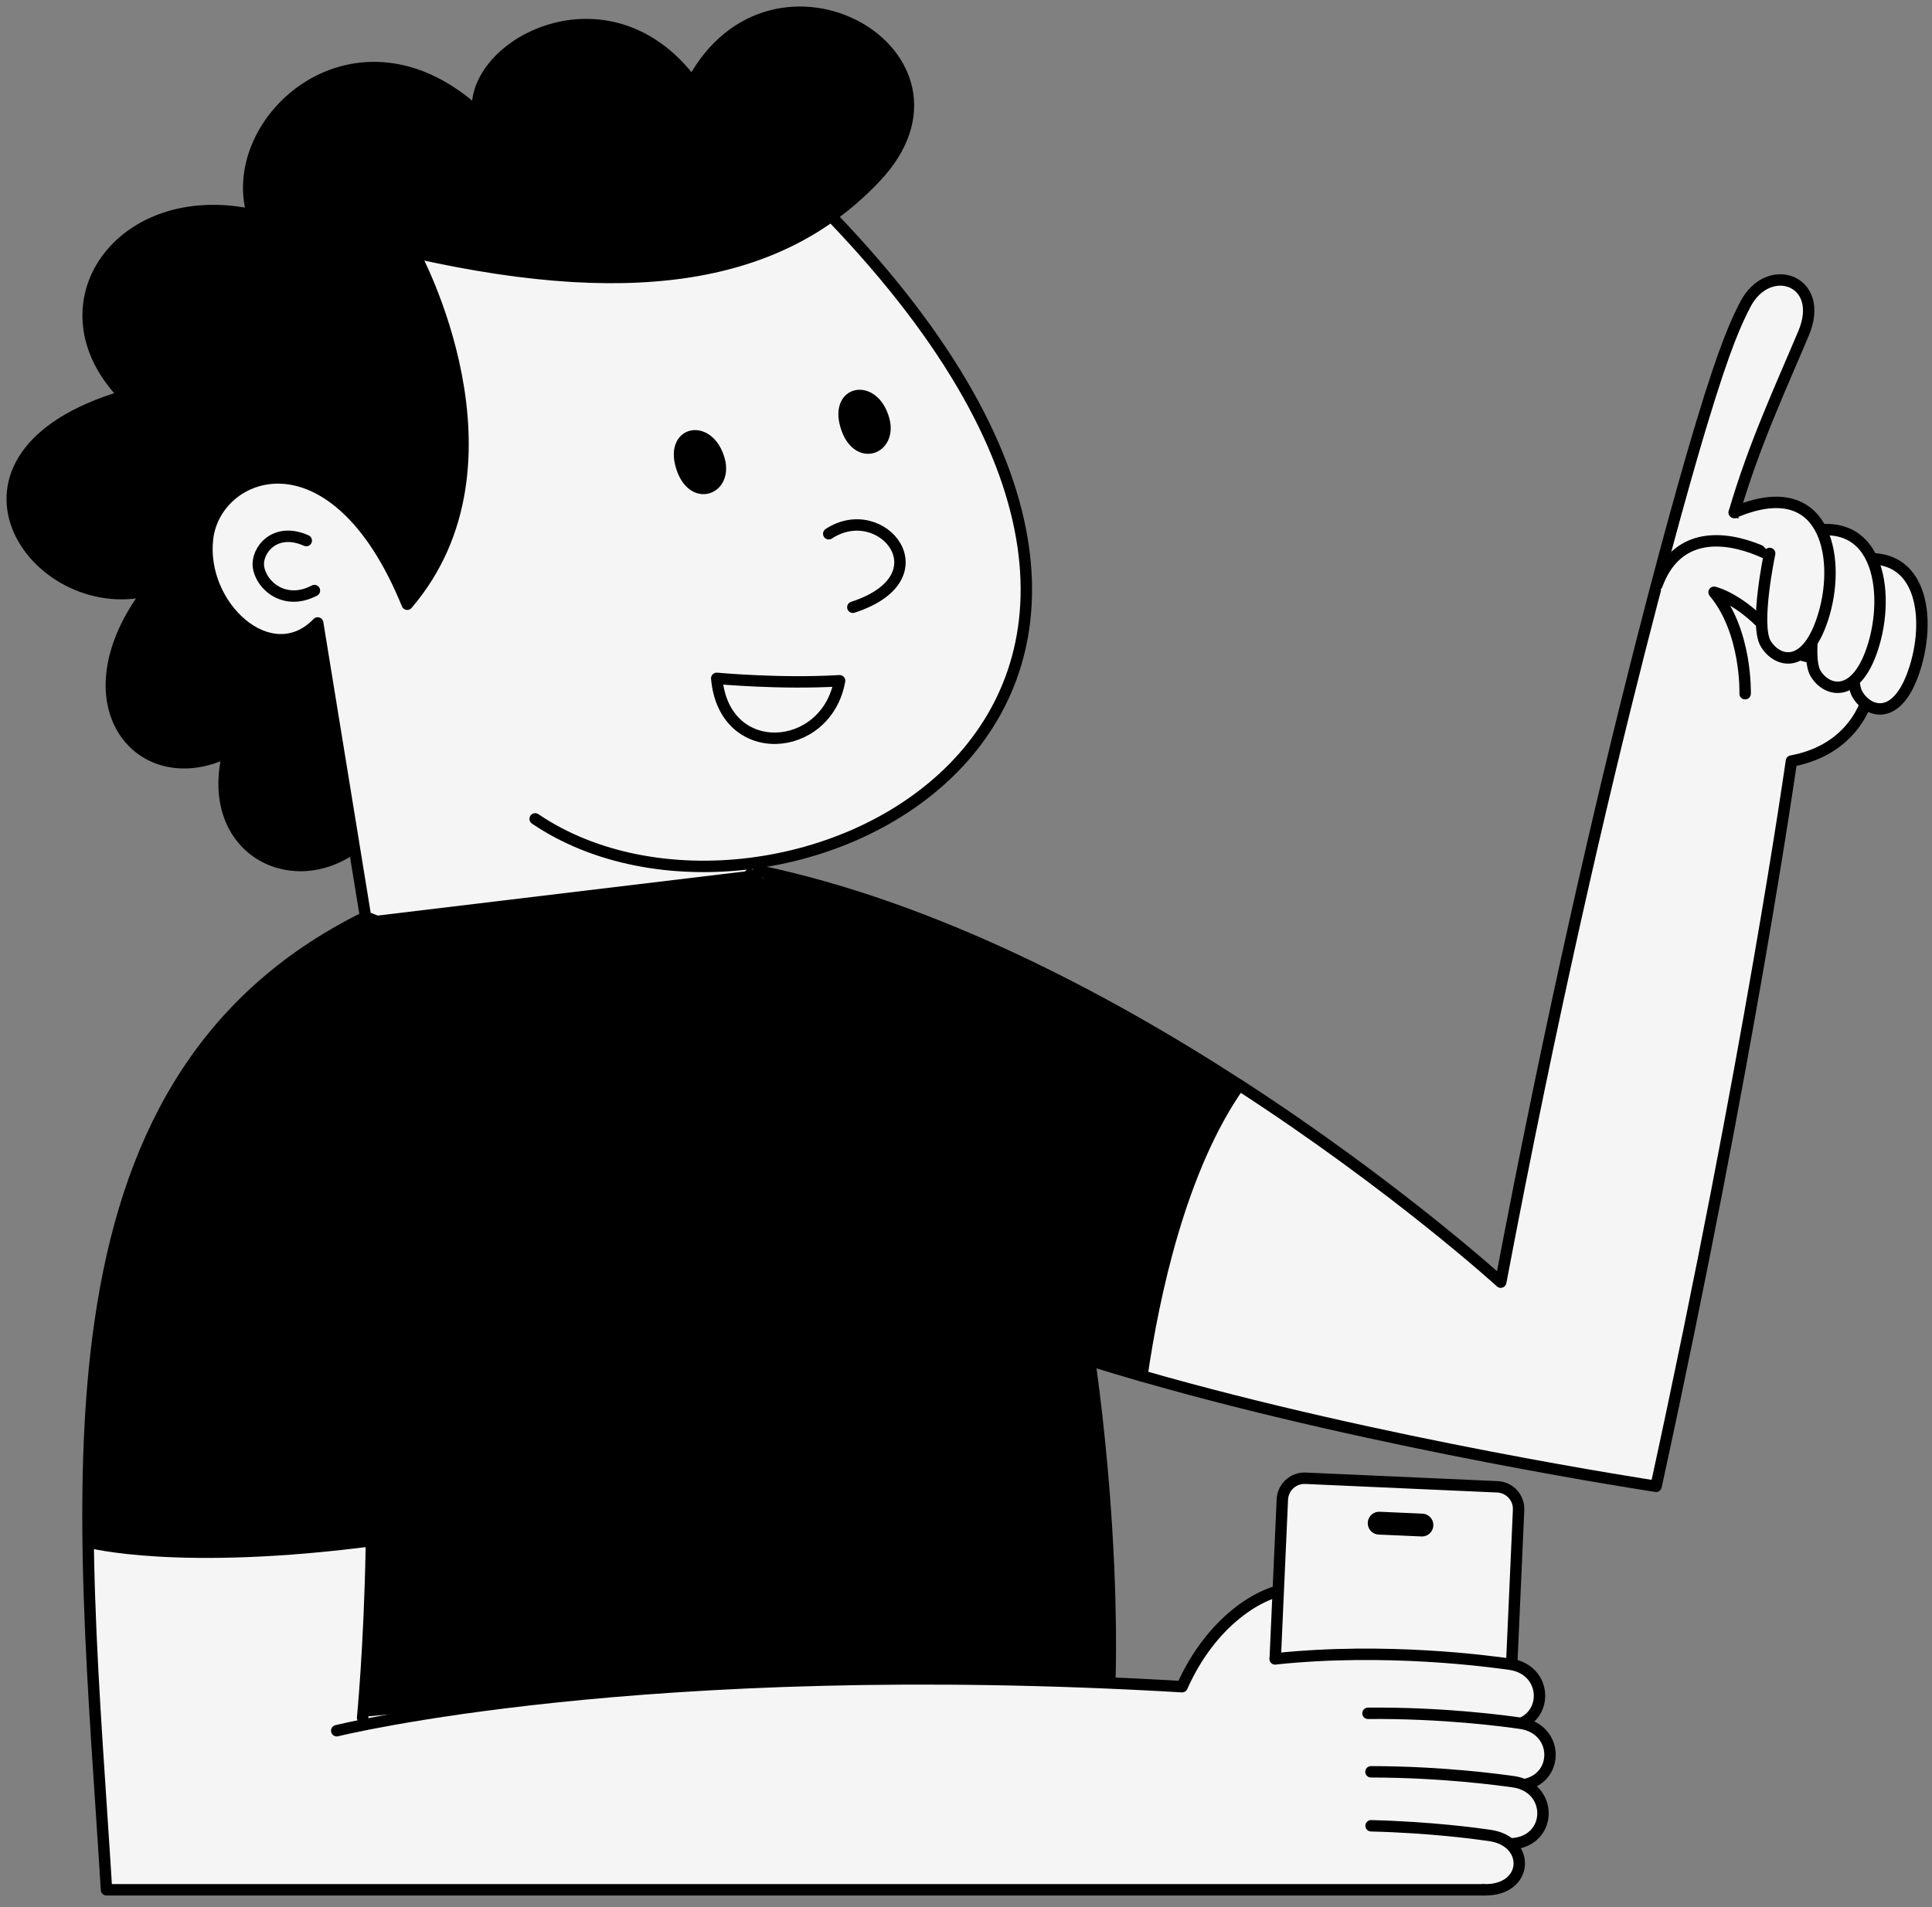
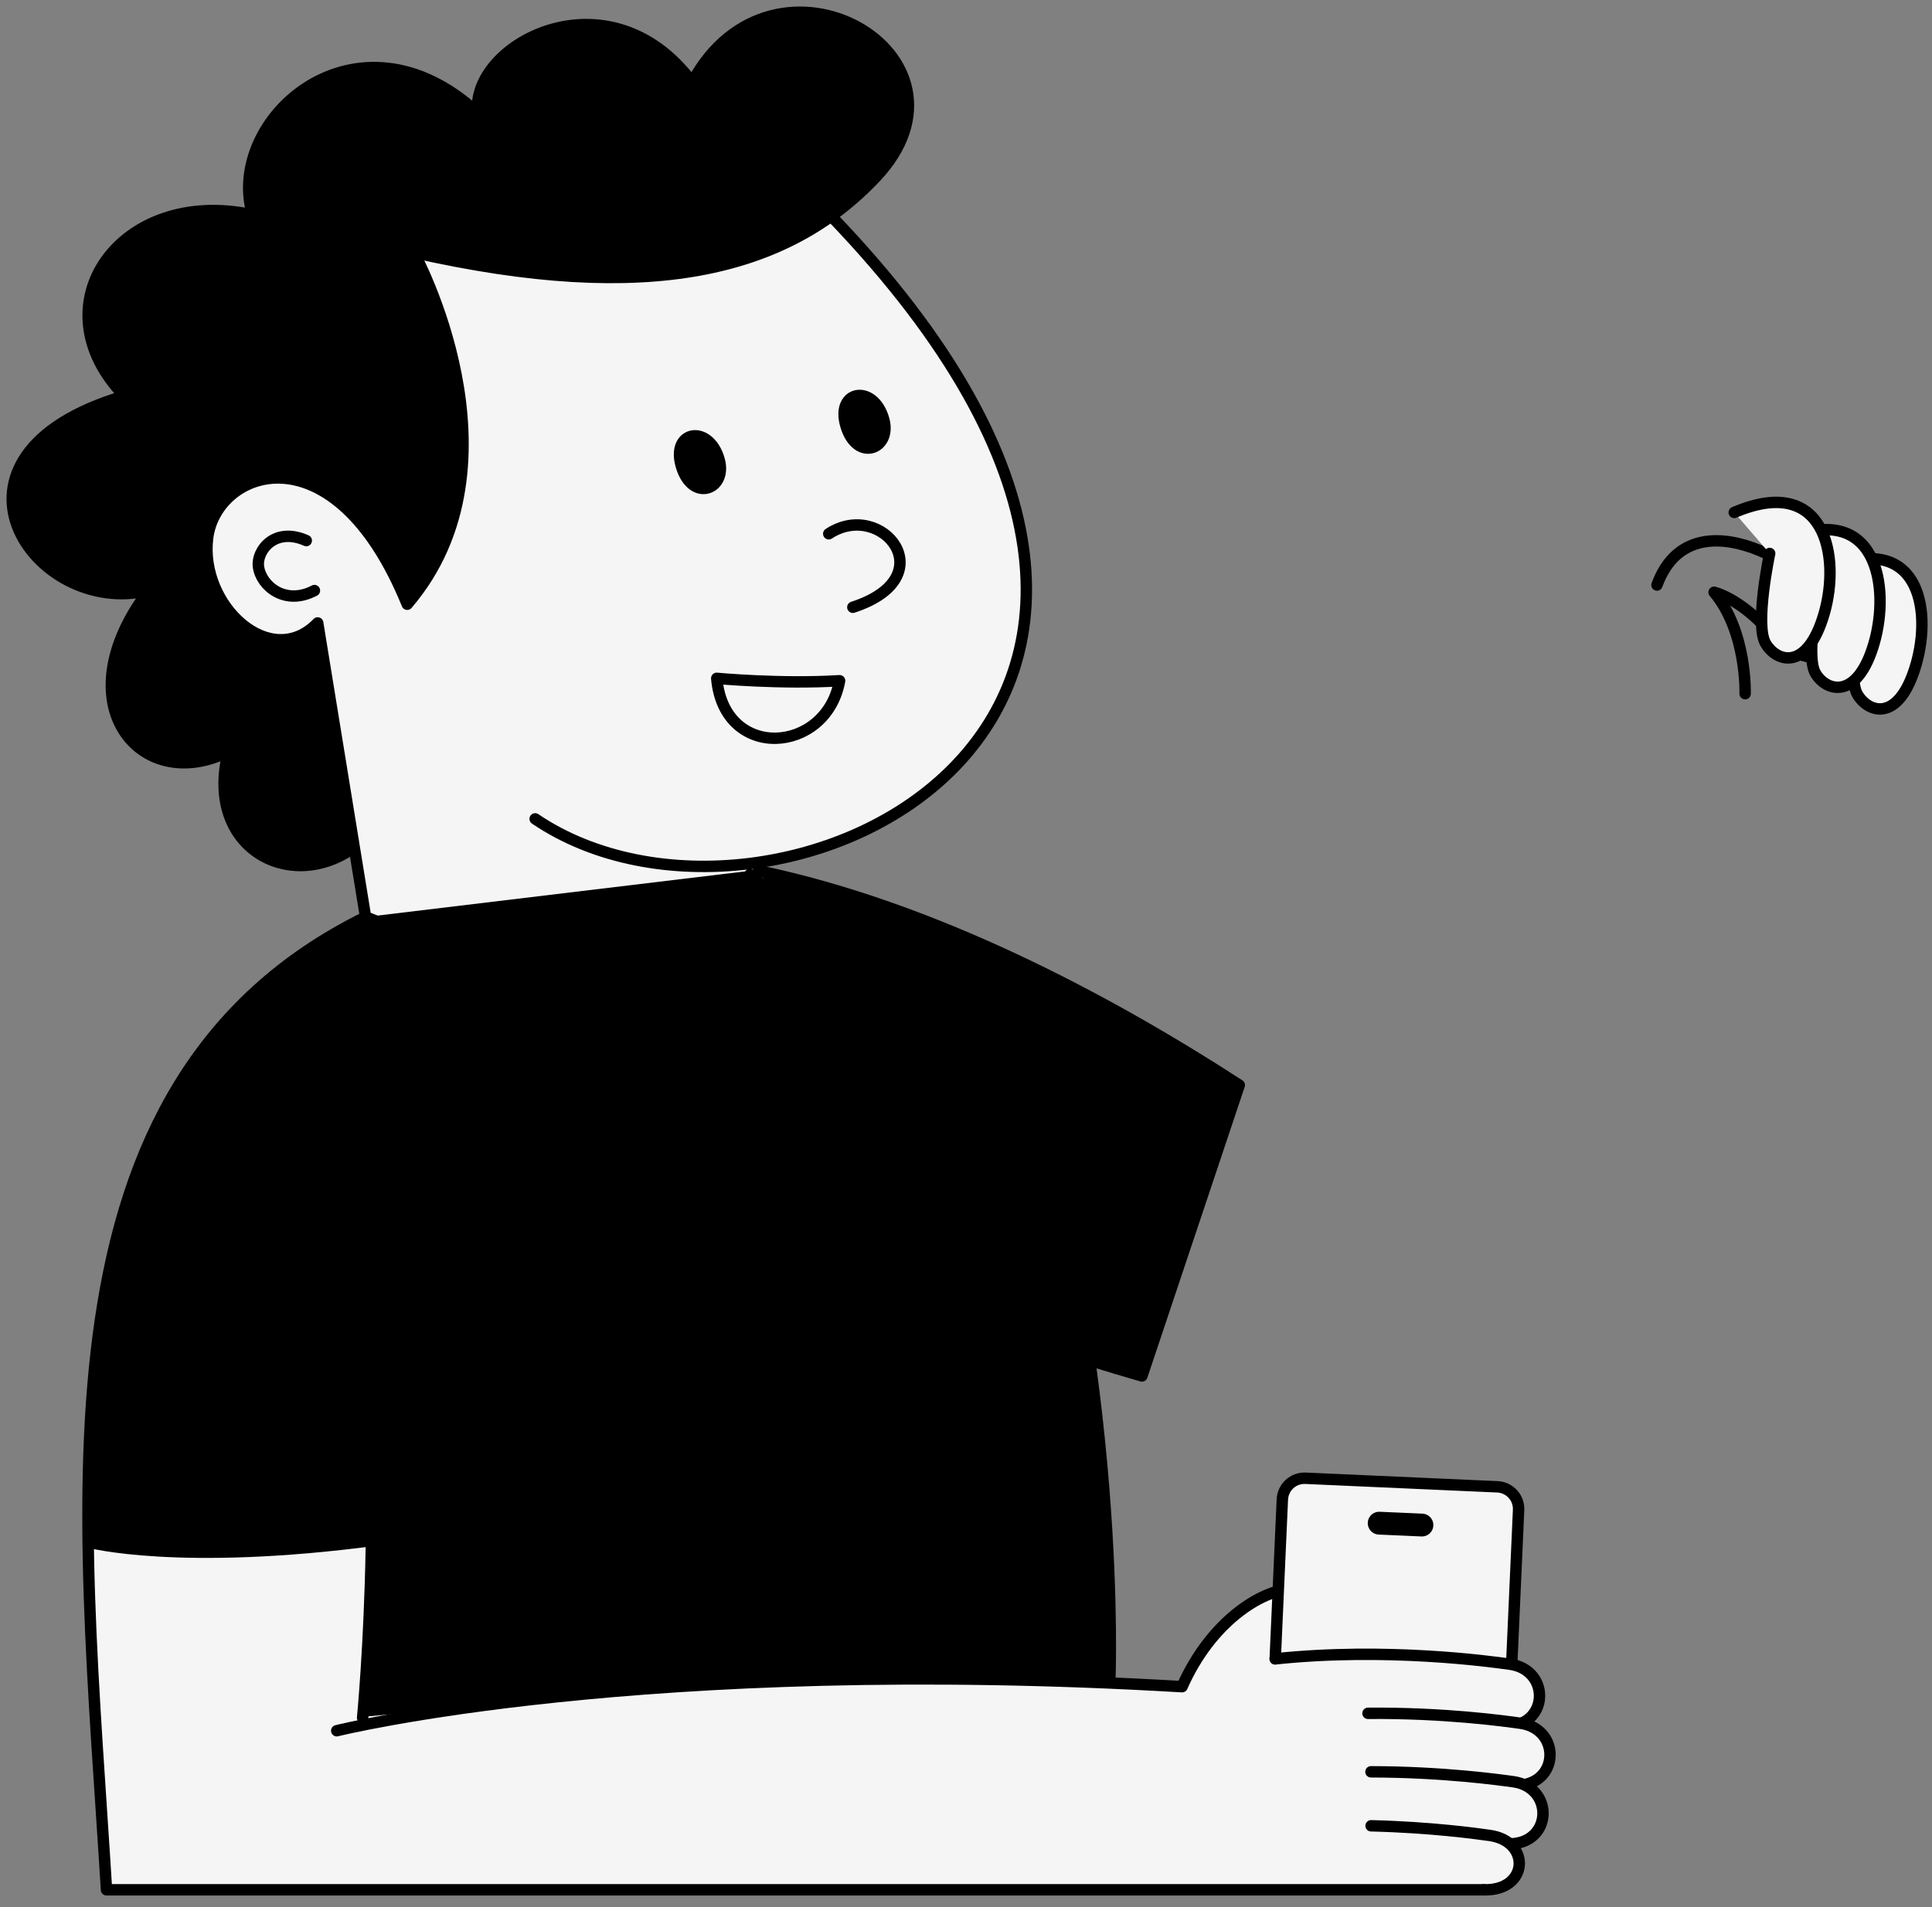
<svg xmlns="http://www.w3.org/2000/svg" width="158" height="156" viewBox="0 0 158 156" fill="none">
  <rect x="0" y="0" width="158" height="156" fill="#808080" stroke="none" />
  <path d="M30.113 75.213L21.296 143.944L90.674 140.483C90.659 125.849 89.127 113.143 87.597 104.083C86.828 99.53 86.059 95.898 85.483 93.405C85.194 92.159 84.954 91.197 84.786 90.548C84.702 90.223 84.636 89.976 84.591 89.811C84.57 89.734 84.555 89.675 84.543 89.634L61.552 71.434L30.113 75.213Z" fill="black" stroke="black" stroke-width="0.467" />
  <path d="M68.084 17.772C99.612 51.199 77.487 67.934 61.494 70.678L51.657 83.502L29.906 74.999L25.99 50.952C22.14 54.937 16.288 49.538 16.988 43.994C17.693 38.38 27.334 34.759 33.312 49.421C43.252 37.806 33.858 20.647 33.858 20.647C48.479 23.955 60.902 21.79 68.084 17.777V17.772Z" fill="#F5F5F5" />
  <path d="M28.795 69.419L25.991 50.958C22.141 54.943 16.289 49.544 16.989 44C17.693 38.386 27.335 34.764 33.313 49.427C43.253 37.812 33.859 20.652 33.859 20.652C53.006 24.988 64.327 22.22 71.612 14.511C81.006 4.576 63.301 -5.719 56.618 6.741C49.753 -2.471 38.371 3.67 39.095 9.27C29.159 0.058 18.319 9.812 20.671 17.582C9.83 15.234 2.965 24.988 10.194 32.394C-6.424 37.27 2.788 50.64 12.182 48.288C5.135 57.5 11.459 65.088 18.687 61.476C16.699 69.246 23.564 73.036 28.805 69.424L28.795 69.419Z" fill="black" />
  <path d="M29.755 75.294C10.784 84.832 7.249 104.248 7.518 126.006C10.05 126.458 17.501 127.375 30.547 125.752C30.716 120.179 30.648 113.669 29.954 107.412L29.953 107.4V107.388L29.755 75.294Z" fill="black" stroke="black" stroke-width="0.467" />
  <path d="M30.773 125.96C30.511 134.262 29.732 140.417 29.732 140.417C64.037 137.272 82.484 136.609 96.671 137.953C98.463 133.538 122.972 136.282 122.972 136.282L123.359 150.576C125.119 151.813 124.456 154.566 121.409 154.482H8.783C8.205 145.056 7.407 135.428 7.285 126.198C9.661 126.641 17.239 127.663 30.773 125.955V125.96Z" fill="#F5F5F5" />
  <path d="M62.036 71.225C76.302 74.207 90.358 81.631 101.348 88.753L93.387 112.543C91.95 112.128 90.526 111.703 89.131 111.265" fill="black" />
  <path d="M62.036 71.225C76.302 74.207 90.358 81.631 101.348 88.753L93.387 112.543C91.95 112.128 90.526 111.703 89.131 111.265" stroke="black" stroke-width="0.933" stroke-linecap="round" stroke-linejoin="round" />
-   <path d="M122.731 104.871C131.042 60.976 139.172 34.6 139.172 34.6C141.118 28.132 142.056 26.214 142.732 24.903C144.604 21.272 149.336 22.887 147.502 27.25C145.668 31.614 143.442 36.374 141.827 41.913C147.856 41.81 153.872 50.64 152.859 56.618C152.859 56.618 152.07 61.214 146.503 62.25C146.503 62.25 143.087 86.442 135.434 121.568C135.434 121.568 112.894 118.157 93.387 112.538C94.339 105.972 96.537 95.57 101.348 88.748C114.107 97.012 122.731 104.866 122.731 104.866V104.871Z" fill="#F5F5F5" stroke="black" stroke-width="0.933" stroke-linecap="round" stroke-linejoin="round" />
-   <path d="M135.508 47.849C138.336 40.112 148.607 46.655 150.427 50.346C152.247 54.037 147.557 55.017 144.981 51.975C142.401 48.932 140.179 48.442 140.179 48.442C142.881 51.667 142.718 56.739 142.718 56.739" fill="#F5F5F5" />
  <path d="M135.508 47.849C138.336 40.112 148.607 46.655 150.427 50.346C152.247 54.037 147.557 55.017 144.981 51.975C142.401 48.932 140.179 48.442 140.179 48.442C142.881 51.667 142.718 56.739 142.718 56.739" stroke="black" stroke-width="0.933" stroke-linecap="round" stroke-linejoin="round" />
  <path d="M149.377 46.561C156.83 43.378 158.043 49.683 156.699 54.34C155.318 59.123 152.812 58.34 151.906 56.804C151.001 55.269 152.275 49.911 152.275 49.911" fill="#F5F5F5" />
  <path d="M149.377 46.561C156.83 43.378 158.043 49.683 156.699 54.34C155.318 59.123 152.812 58.34 151.906 56.804C151.001 55.269 152.275 49.911 152.275 49.911" stroke="black" stroke-width="0.933" stroke-linecap="round" stroke-linejoin="round" />
  <path d="M146.008 44.121C153.46 40.938 154.613 47.952 153.264 52.609C151.916 57.267 149.377 56.609 148.472 55.073C147.566 53.538 148.901 47.476 148.901 47.476" fill="#F5F5F5" />
  <path d="M146.008 44.121C153.46 40.938 154.613 47.952 153.264 52.609C151.916 57.267 149.377 56.609 148.472 55.073C147.566 53.538 148.901 47.476 148.901 47.476" stroke="black" stroke-width="0.933" stroke-linecap="round" stroke-linejoin="round" />
  <path d="M27.539 141.56C27.539 141.56 52.463 135.354 96.671 137.958C99.018 132.652 103.129 130.052 105.682 129.95L114.241 136.828" fill="#F5F5F5" />
  <path d="M27.539 141.56C27.539 141.56 52.463 135.354 96.671 137.958C99.018 132.652 103.129 130.052 105.682 129.95L114.241 136.828" stroke="black" stroke-width="0.933" stroke-linecap="round" stroke-linejoin="round" />
  <path d="M121.336 154.571H8.71C6.76 122.707 2.28 88.594 29.911 75.004" stroke="black" stroke-width="0.933" stroke-linecap="round" stroke-linejoin="round" />
  <path d="M28.552 97.862C31.927 117.522 29.654 140.501 29.654 140.501" stroke="black" stroke-width="0.933" stroke-linecap="round" stroke-linejoin="round" />
  <path d="M30.774 125.959C14.646 128.101 7.277 126.137 7.277 126.137" stroke="black" stroke-width="0.933" stroke-linejoin="round" />
  <path d="M28.795 69.418C23.555 73.03 16.69 69.236 18.678 61.471C11.454 65.083 5.131 57.495 12.173 48.283C2.779 50.63 -6.433 37.265 10.185 32.388C2.961 24.982 9.825 15.229 20.662 17.576C18.314 9.806 29.15 0.053 39.086 9.265C38.362 3.665 49.744 -2.477 56.609 6.735C63.291 -5.729 80.997 4.565 71.603 14.505C64.314 22.215 52.997 24.982 33.849 20.647C33.849 20.647 43.243 37.806 33.303 49.421C27.33 34.763 17.689 38.385 16.98 43.994C16.284 49.538 22.136 54.937 25.981 50.952L29.897 74.999L51.648 83.502L61.611 71.187" stroke="black" stroke-width="0.933" stroke-linejoin="round" />
  <path d="M67.986 17.684C107.685 59.016 63.127 80.119 43.766 66.978" stroke="black" stroke-width="0.933" stroke-linecap="round" stroke-linejoin="round" />
  <path d="M141.827 41.913C149.279 38.73 150.53 45.511 149.186 50.168C147.805 54.952 145.299 54.168 144.393 52.632C143.488 51.097 144.725 45.268 144.725 45.268" fill="#F5F5F5" />
  <path d="M141.827 41.913C149.279 38.73 150.53 45.511 149.186 50.168C147.805 54.952 145.299 54.168 144.393 52.632C143.488 51.097 144.725 45.268 144.725 45.268" stroke="black" stroke-width="0.933" stroke-linecap="round" stroke-linejoin="round" />
  <path d="M83.572 85.854C91.794 112.533 90.763 137.397 90.763 137.397" stroke="black" stroke-width="0.933" stroke-linecap="round" stroke-linejoin="round" />
  <path d="M53.169 89.83C61.561 114.62 61.098 131.83 61.098 131.83" stroke="black" stroke-width="2.8" stroke-linecap="round" stroke-linejoin="round" />
  <path d="M69.746 49.669C77.329 47.205 72.112 40.803 67.776 43.658" stroke="black" stroke-width="0.933" stroke-linecap="round" stroke-linejoin="round" />
  <path d="M68.663 55.679C63.837 55.973 58.615 55.483 58.615 55.483C59.208 62.278 67.58 61.69 68.663 55.679Z" fill="#F5F5F5" stroke="black" stroke-width="0.933" stroke-linecap="round" stroke-linejoin="round" />
  <path d="M25.714 48.302C23.325 49.566 21.346 47.928 21.136 46.346C20.964 45.035 22.462 43.061 25.047 44.214" stroke="black" stroke-width="0.933" stroke-linecap="round" stroke-linejoin="round" />
  <path d="M72.274 34.311C72.946 36.737 70.095 37.825 69.19 34.857C68.284 31.889 71.453 31.357 72.274 34.311Z" fill="black" stroke="black" stroke-width="0.933" stroke-linecap="round" stroke-linejoin="round" />
  <path d="M58.816 37.611C59.488 40.037 56.637 41.125 55.732 38.157C54.826 35.189 57.995 34.657 58.816 37.611Z" fill="black" stroke="black" stroke-width="0.933" stroke-linecap="round" stroke-linejoin="round" />
  <path fill-rule="evenodd" clip-rule="evenodd" d="M104.288 135.68L104.871 122.642C104.918 121.638 105.762 120.864 106.766 120.91L122.46 121.61C123.463 121.657 124.238 122.502 124.191 123.505L123.57 137.393" fill="#F5F5F5" />
  <path d="M104.288 135.68L104.871 122.642C104.918 121.638 105.762 120.864 106.766 120.91L122.46 121.61C123.463 121.657 124.238 122.502 124.191 123.505L123.57 137.393" stroke="black" stroke-width="0.933" stroke-linecap="round" stroke-linejoin="round" />
  <path d="M112.79 124.583L116.286 124.737" stroke="black" stroke-width="1.867" stroke-linecap="round" stroke-linejoin="round" />
  <path d="M104.287 135.681C113.378 134.719 121.885 135.895 123.481 136.119C126.878 136.595 126.687 141.304 122.991 141.201" fill="#F5F5F5" />
  <path d="M104.287 135.681C113.378 134.719 121.885 135.895 123.481 136.119C126.878 136.595 126.687 141.304 122.991 141.201" stroke="black" stroke-width="0.933" stroke-linecap="round" stroke-linejoin="round" />
  <path d="M111.875 140.136C118.124 140.08 123.154 140.78 124.34 140.948C127.42 141.382 127.55 145.293 124.792 145.942" fill="#F5F5F5" />
  <path d="M111.875 140.136C118.124 140.08 123.154 140.78 124.34 140.948C127.42 141.382 127.55 145.293 124.792 145.942" stroke="black" stroke-width="0.933" stroke-linecap="round" stroke-linejoin="round" />
  <path d="M112.119 144.92C117.985 144.929 122.628 145.573 123.767 145.732C127.085 146.199 126.977 150.707 123.524 150.814" fill="#F5F5F5" />
  <path d="M112.119 144.92C117.985 144.929 122.628 145.573 123.767 145.732C127.085 146.199 126.977 150.707 123.524 150.814" stroke="black" stroke-width="0.933" stroke-linecap="round" stroke-linejoin="round" />
  <path d="M112.128 149.335C117.056 149.457 120.818 149.979 121.826 150.124C125.223 150.6 125.032 154.674 121.336 154.571" stroke="black" stroke-width="0.933" stroke-linecap="round" stroke-linejoin="round" />
  <path d="M29.906 75.004L47.569 93.199L51.657 83.507L59.987 89.713L61.621 71.191" fill="black" />
  <path d="M29.906 75.004L47.569 93.199L51.657 83.507L59.987 89.713L61.621 71.191" stroke="black" stroke-width="0.933" stroke-linejoin="round" />
</svg>